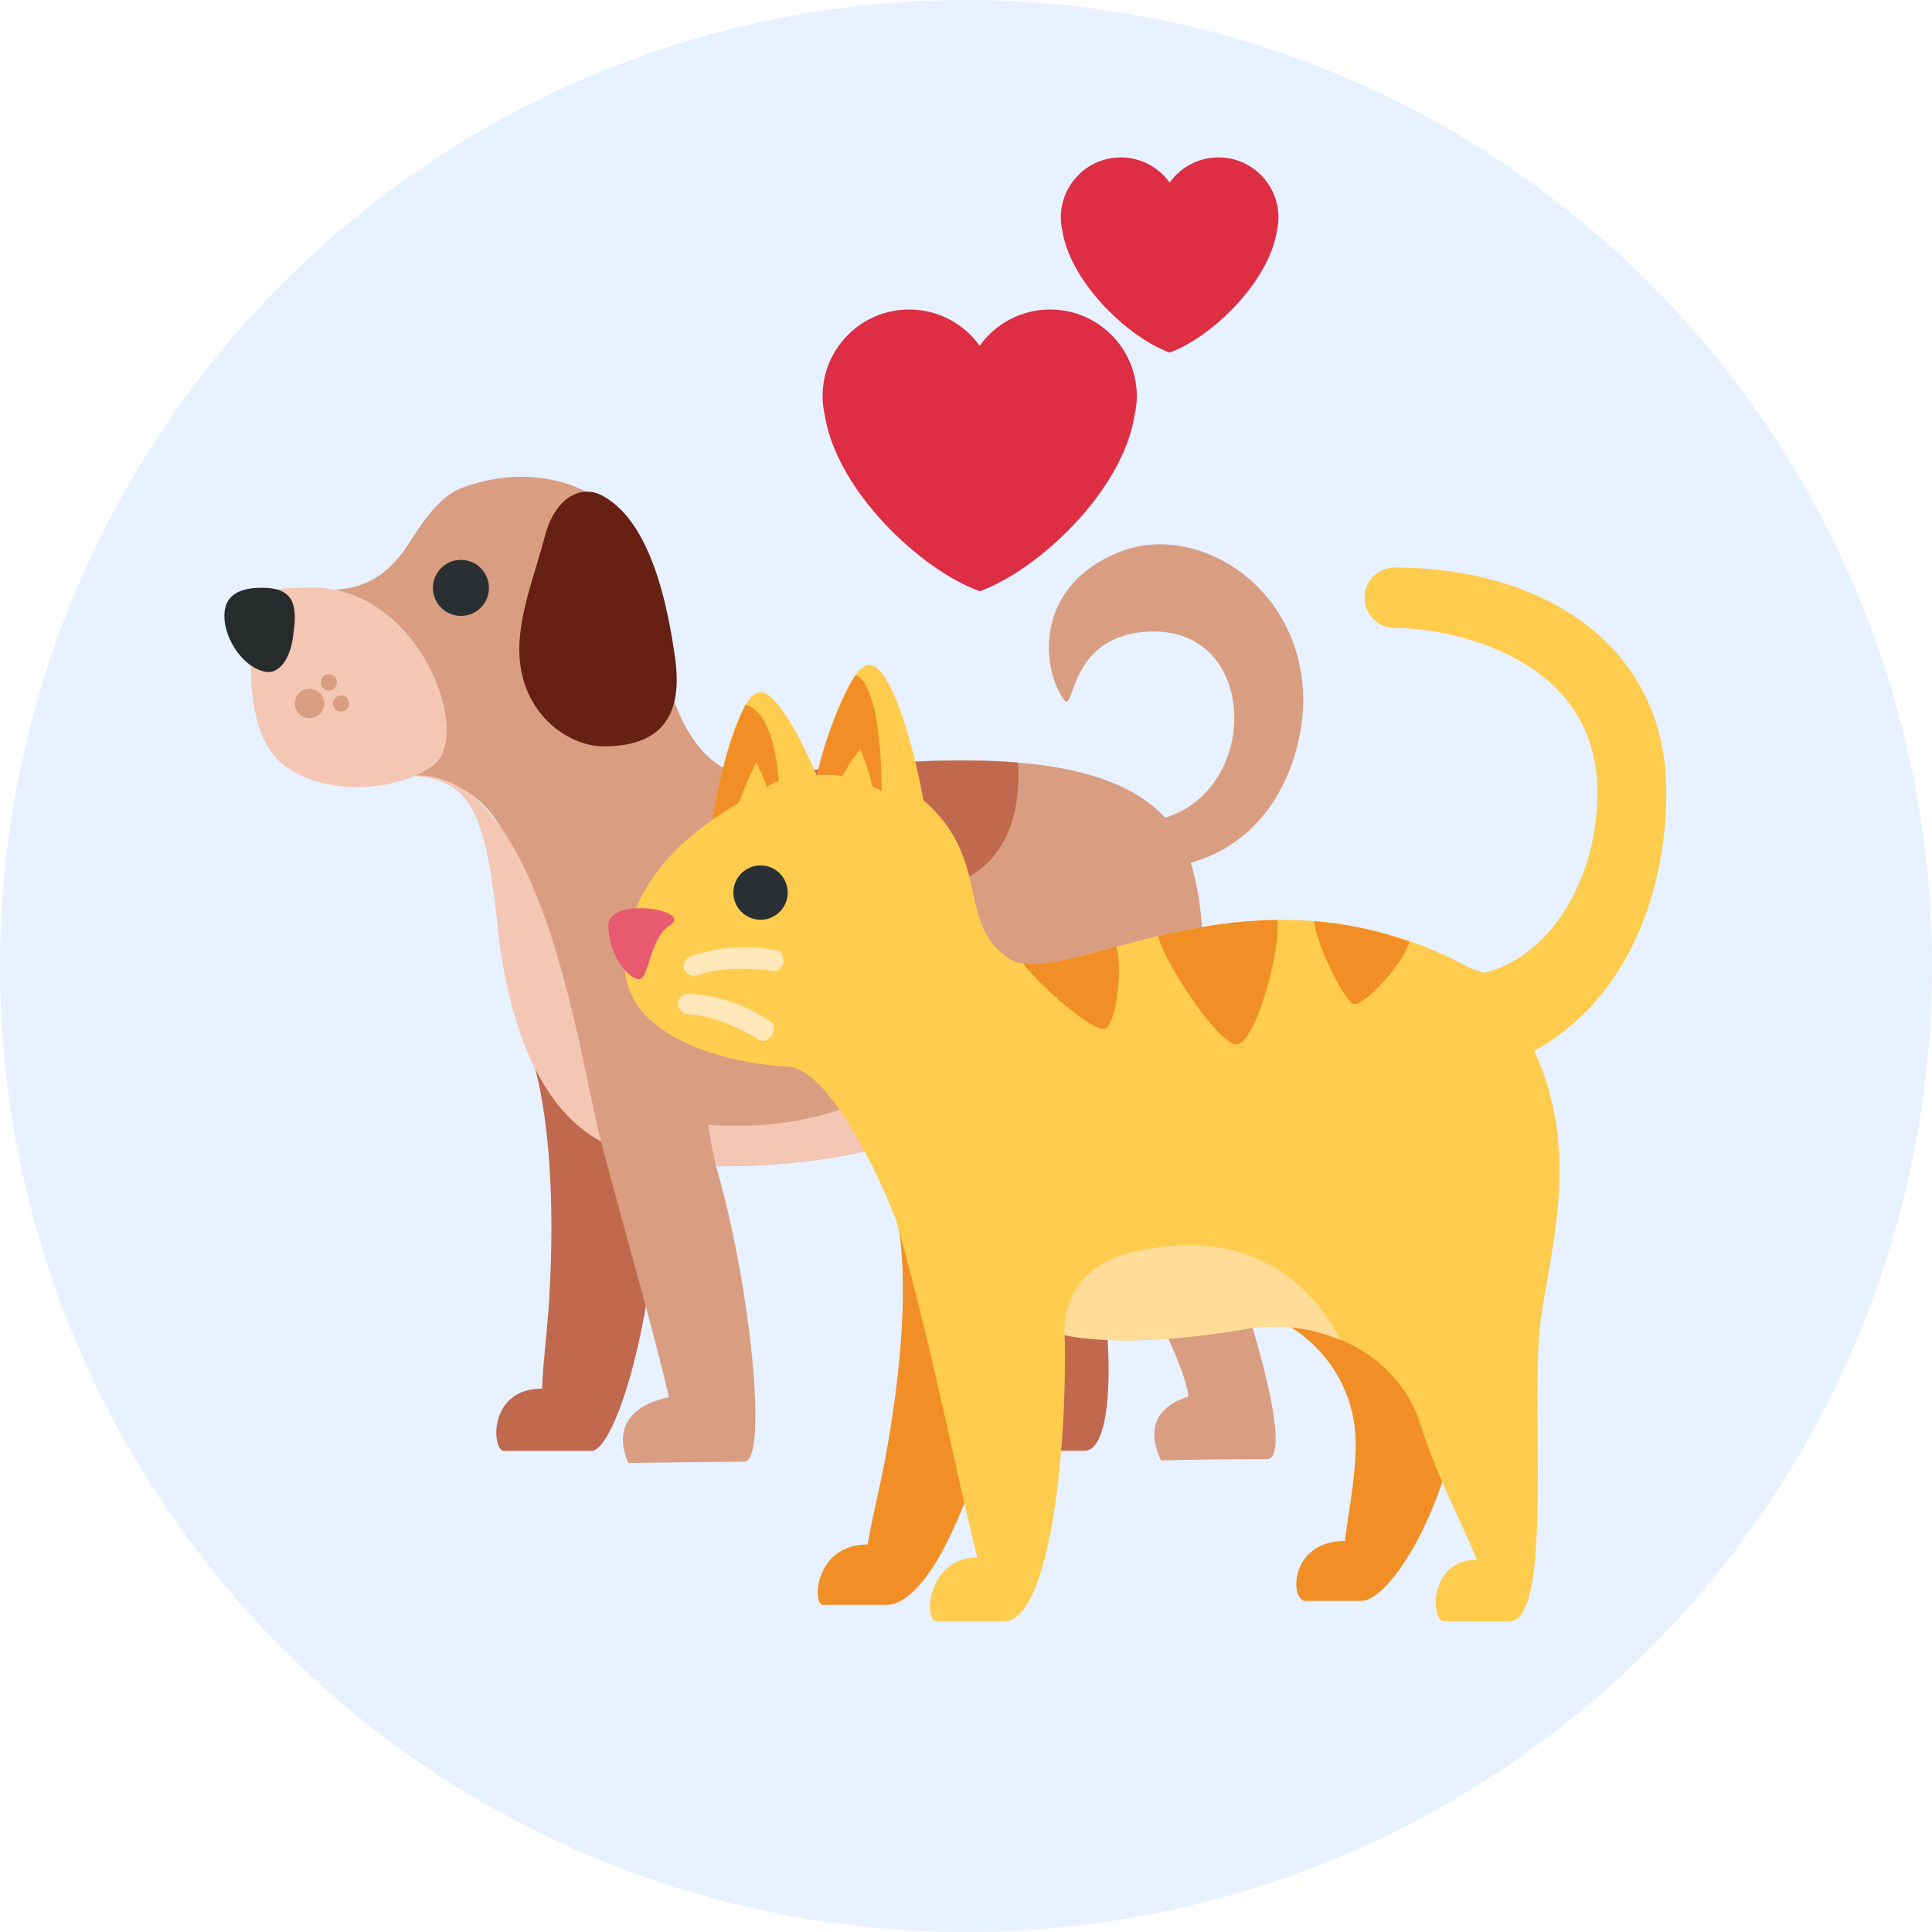
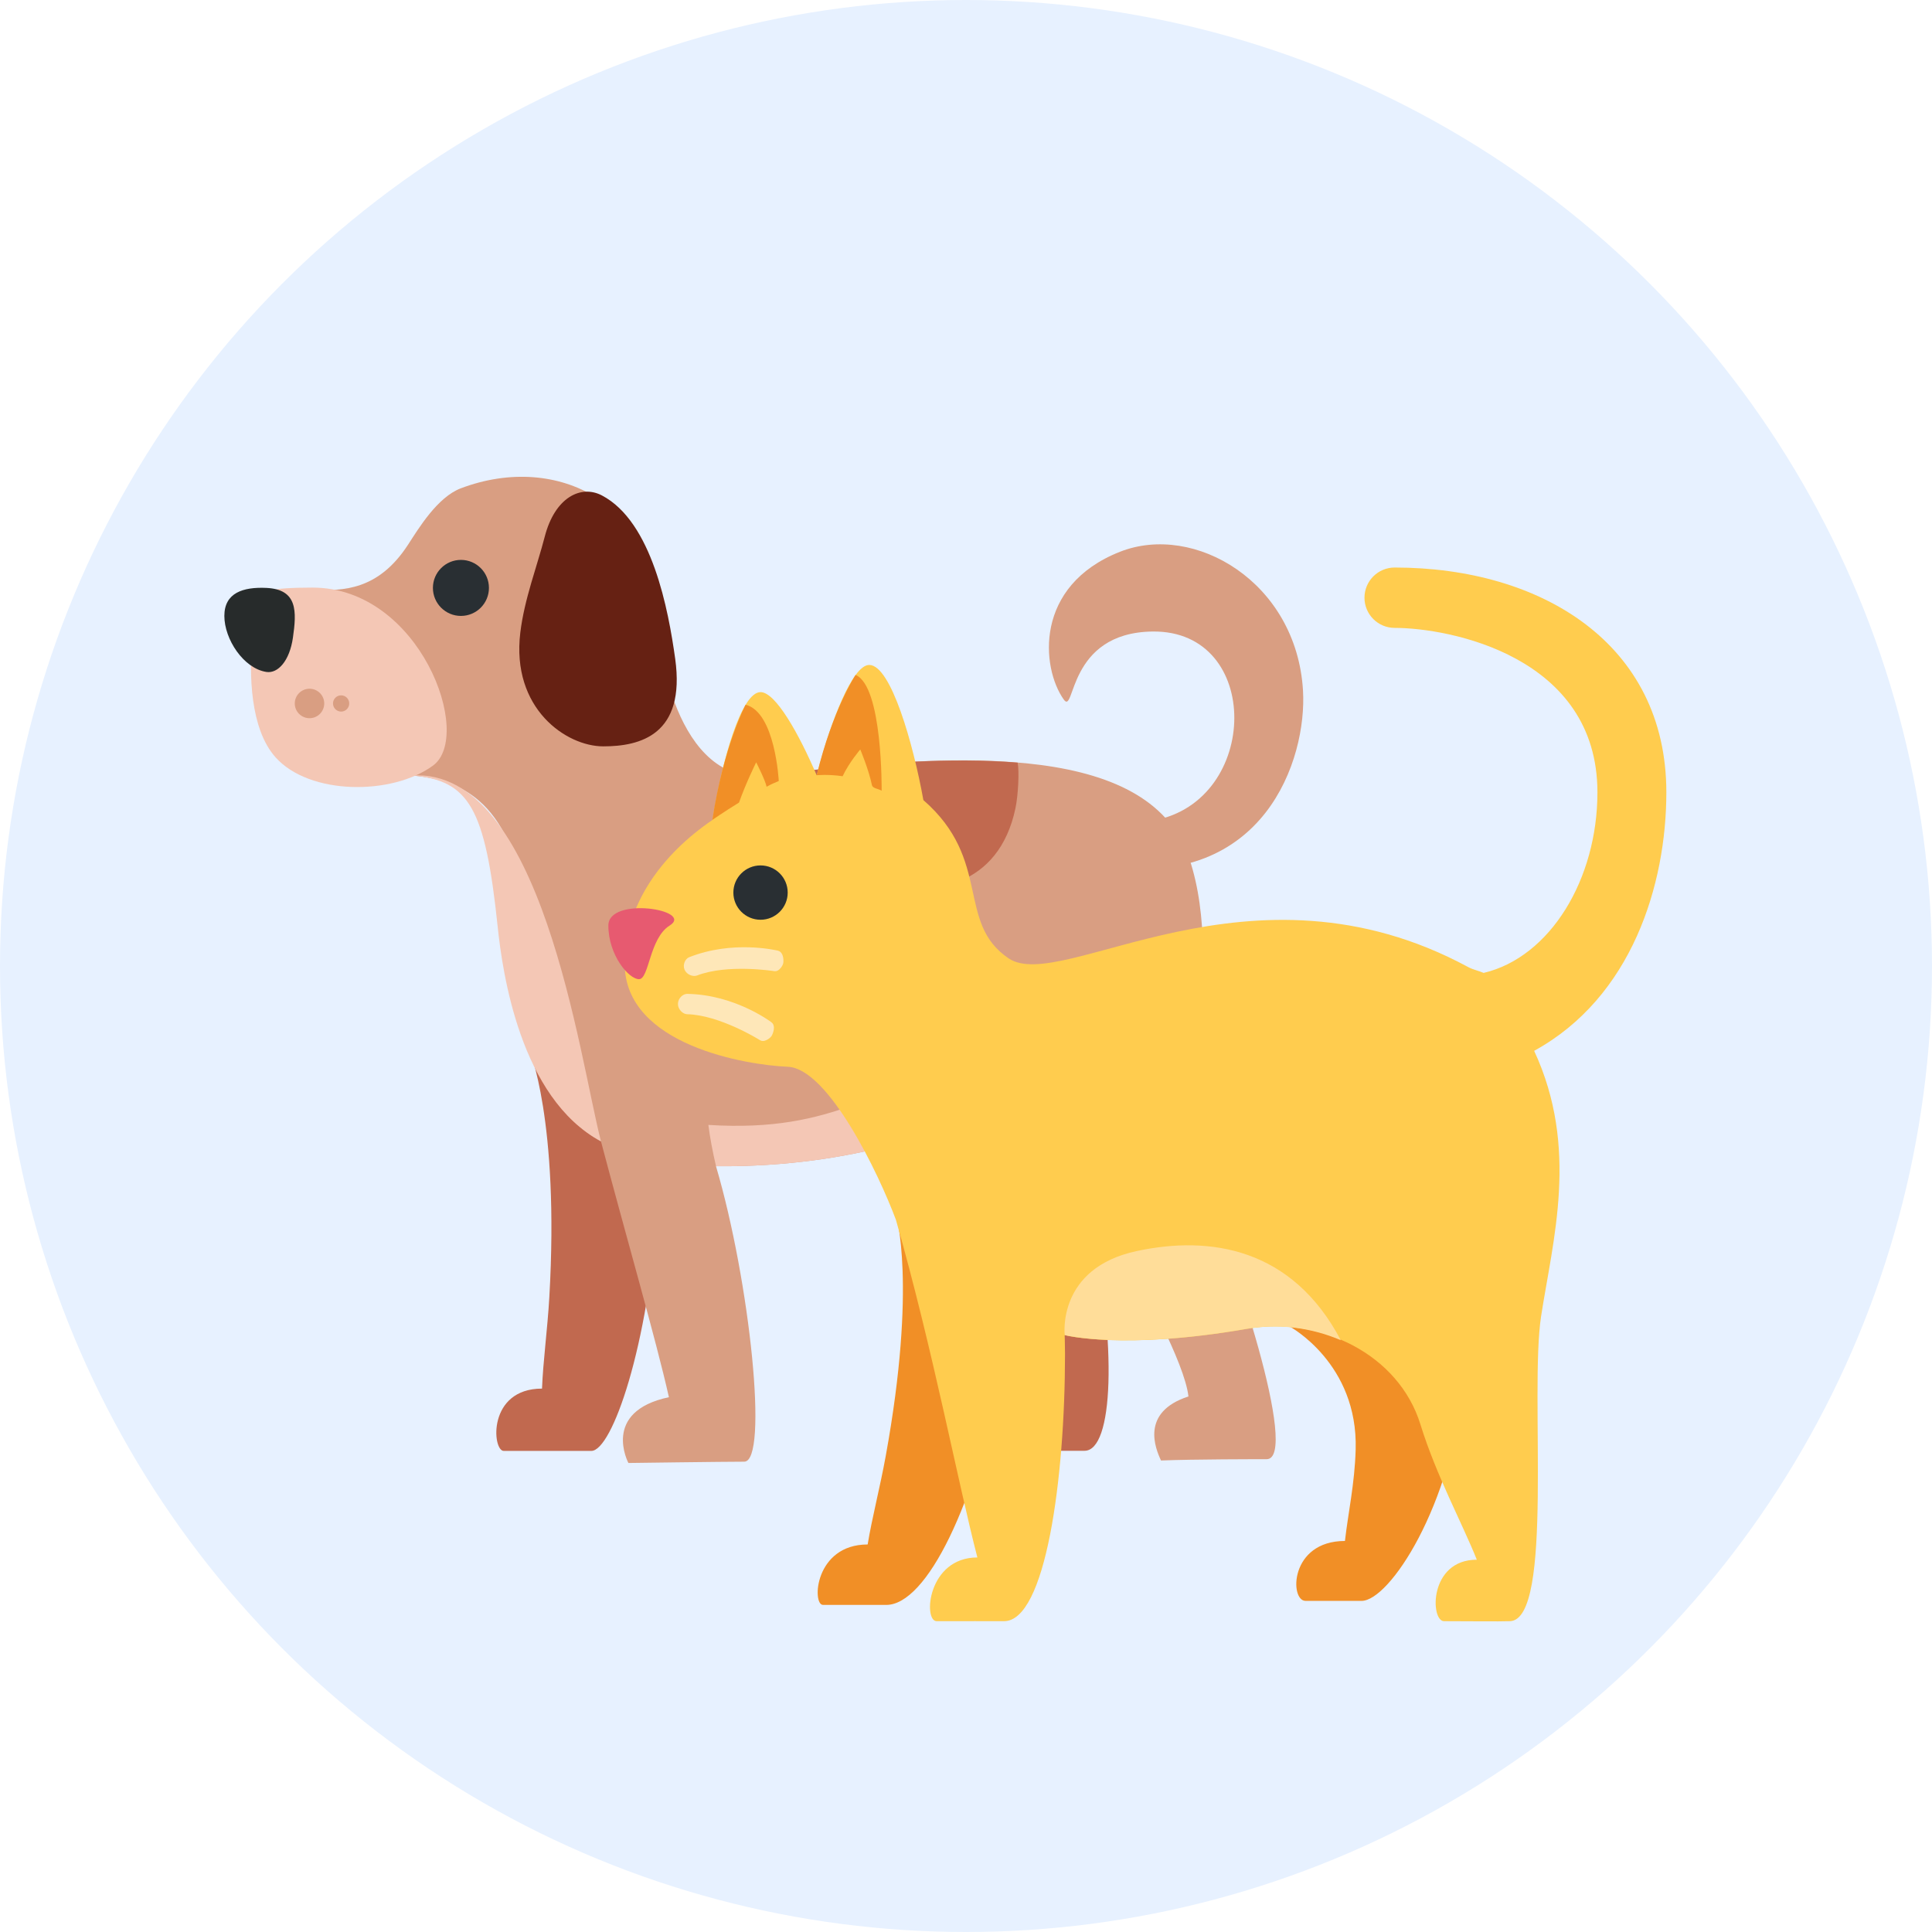
<svg xmlns="http://www.w3.org/2000/svg" width="80" height="80" viewBox="0 0 80 80" fill="none">
  <circle cx="40" cy="40" r="40" fill="#E7F1FF" />
  <path d="M47.792 33.968C52.178 33.155 52.276 26.096 47.729 26.15C44.17 26.192 44.529 29.644 44.047 28.965C43.112 27.646 42.811 24.254 46.375 22.848C49.451 21.634 53.682 24.093 53.954 28.586C54.127 31.464 52.333 36.779 45.888 35.894C36.86 34.655 43.409 34.779 47.792 33.968Z" fill="#D99E82" />
  <path d="M21.901 43.419C21.901 43.419 23.171 46.359 22.746 53.721C22.67 55.042 22.485 56.391 22.444 57.499C20.179 57.499 20.379 60.079 20.859 60.079H24.486C25.34 60.079 26.852 55.781 27.251 49.818C27.65 43.852 21.901 43.419 21.901 43.419ZM36.764 43.005C36.764 43.005 37.483 47.415 41.328 51.021C41.649 52.475 42.289 56.311 42.514 57.515C40.153 57.515 40.911 60.074 41.6 60.074H44.907C46.096 60.074 46.273 55.771 45.165 50.456C44.059 45.142 36.764 43.005 36.764 43.005Z" fill="#C1694F" />
  <path d="M49.252 35.568C47.686 30.878 40.235 31.032 31.756 32.111C27.938 32.597 27.206 26.545 27.206 25.504C27.206 20.971 23.151 18.685 19.086 20.218C18.113 20.584 17.334 21.88 16.894 22.558C14.422 26.354 11.071 22.576 10.748 26.085C10.356 30.329 12.899 31.753 17.061 32.111C19.426 32.315 21.385 33.48 21.9 38.416C22.093 40.256 21.531 45.471 24.885 47.261C25.86 50.96 27.18 55.53 27.698 57.855C24.883 58.45 26.021 60.579 26.021 60.579C26.021 60.579 29.96 60.525 30.816 60.525C31.834 60.525 31.055 53.055 29.648 48.291C35.602 48.345 39.432 46.62 40.646 46.089C41.931 49.789 45.836 50.63 46.71 52.204C47.251 53.179 49.057 56.432 49.211 57.824C47.209 58.474 47.847 59.989 48.075 60.476C49.429 60.422 52.1 60.422 52.447 60.422C53.835 60.422 51.026 51.792 49.844 49.531C48.491 46.943 50.82 40.258 49.252 35.568Z" fill="#D99E82" />
  <path d="M29.332 46.58C29.387 47.044 29.509 47.694 29.649 48.291C35.604 48.345 39.434 46.62 40.648 46.089C40.379 45.114 40.36 44.501 40.434 44.166C36.191 44.863 34.749 46.923 29.332 46.58ZM17.061 32.111C19.426 32.315 20.093 33.448 20.609 38.384C20.801 40.224 21.532 45.471 24.885 47.261C23.985 43.776 22.436 31.776 17.061 32.111Z" fill="#F4C7B5" />
  <path d="M12.941 24.331C9.45 24.331 10.555 24.989 10.439 26.446C10.322 27.904 10.346 30.166 11.409 31.358C12.818 32.935 16.231 32.94 17.927 31.704C19.624 30.468 17.398 24.331 12.941 24.331Z" fill="#F4C7B5" />
  <path d="M12.129 26.407C11.992 27.36 11.511 27.898 11.03 27.824C10.08 27.677 9.29 26.465 9.29 25.504C9.29 24.543 10.07 24.3 11.03 24.344C12.334 24.404 12.283 25.329 12.129 26.407Z" fill="#272B2B" />
  <path d="M27.959 27.282C28.394 30.426 26.512 30.905 24.98 30.905C23.448 30.905 21.163 29.343 21.545 26.192C21.712 24.809 22.239 23.451 22.556 22.224C22.976 20.595 24.055 20.059 24.924 20.515C27.005 21.608 27.677 25.261 27.959 27.282Z" fill="#662113" />
  <path d="M19.086 25.504C19.727 25.504 20.246 24.984 20.246 24.344C20.246 23.703 19.727 23.184 19.086 23.184C18.446 23.184 17.926 23.703 17.926 24.344C17.926 24.984 18.446 25.504 19.086 25.504Z" fill="#292F33" />
  <path d="M32.794 31.986C32.885 33.901 33.926 35.959 36.21 36.565C38.586 37.196 41.36 36.724 42.047 33.471C42.161 32.934 42.21 31.941 42.139 31.579C39.45 31.355 36.226 31.579 32.794 31.986Z" fill="#C1694F" />
  <path d="M12.816 29.739C13.153 29.739 13.426 29.466 13.426 29.129C13.426 28.792 13.153 28.519 12.816 28.519C12.479 28.519 12.206 28.792 12.206 29.129C12.206 29.466 12.479 29.739 12.816 29.739Z" fill="#D99E82" />
-   <path d="M13.619 28.591C13.805 28.591 13.955 28.441 13.955 28.255C13.955 28.069 13.805 27.919 13.619 27.919C13.433 27.919 13.283 28.069 13.283 28.255C13.283 28.441 13.433 28.591 13.619 28.591Z" fill="#D99E82" />
  <path d="M14.125 29.465C14.311 29.465 14.461 29.314 14.461 29.129C14.461 28.943 14.311 28.793 14.125 28.793C13.939 28.793 13.789 28.943 13.789 29.129C13.789 29.314 13.939 29.465 14.125 29.465Z" fill="#D99E82" />
  <g clip-path="url(#clip0_1103_1564)">
    <path d="M37.098 50.299C37.098 50.299 37.975 53.151 36.676 60.291C36.444 61.572 36.102 62.881 35.928 63.953C33.731 63.953 33.614 66.456 34.08 66.456H36.698C38.369 66.456 40.411 62.288 41.515 56.504C42.619 50.721 37.098 50.299 37.098 50.299ZM53.4 54.927C53.4 54.927 56.24 56.452 56.135 60.028C56.094 61.442 55.824 62.642 55.691 63.808C53.401 63.808 53.393 66.289 54.06 66.289H56.38C57.534 66.289 60.132 62.342 60.604 57.188C61.078 52.036 53.4 54.927 53.4 54.927Z" fill="#F18F26" />
    <path d="M69 32.809C69 26.656 63.824 23.5 57.75 23.5C57.059 23.5 56.5 24.06 56.5 24.75C56.5 25.44 57.059 26 57.75 26C60.005 26 66.146 27.168 66.146 32.809C66.146 36.41 64.188 39.636 61.434 40.286C61.229 40.195 61.003 40.156 60.798 40.046C51.749 35.15 43.976 41.174 41.765 39.684C39.575 38.206 41.091 35.615 38.235 33.13C37.823 30.829 36.894 27.534 35.993 27.534C35.306 27.534 34.411 29.815 33.818 32.104C33.079 30.378 32.114 28.659 31.493 28.659C30.693 28.659 29.895 31.5 29.5 33.953C27.4 35.386 25.868 37.464 25.868 39.909C25.868 43.284 30.93 44.105 32.618 44.172C34.305 44.24 36.396 48.625 37.099 50.513C38.651 55.971 39.663 61.386 40.471 64.491C38.41 64.491 38.216 67.13 38.786 67.13C39.678 67.13 41.228 67.126 41.568 67.13C43.294 67.147 44.1 61.248 44.1 56.069C44.1 55.804 44.086 55.285 44.086 55.285C44.086 55.285 46.499 55.916 51.634 55.025C54.689 54.495 57.921 56.086 58.816 58.979C59.475 61.109 60.565 63.11 61.151 64.584C59.165 64.584 59.22 67.13 59.796 67.13C60.78 67.13 62.048 67.147 62.525 67.13C64.36 67.061 63.329 57.663 63.813 54.509C64.296 51.355 65.396 47.536 63.526 43.513C67.571 41.295 69 36.631 69 32.809Z" fill="#FFCC4E" />
    <path d="M31.492 38.085C32.114 38.085 32.617 37.581 32.617 36.96C32.617 36.339 32.114 35.835 31.492 35.835C30.871 35.835 30.367 36.339 30.367 36.96C30.367 37.581 30.871 38.085 31.492 38.085Z" fill="#292F33" />
    <path d="M27.729 38.325C26.883 38.853 26.883 40.546 26.46 40.546C26.038 40.546 25.191 39.551 25.191 38.325C25.19 37.099 28.769 37.675 27.729 38.325Z" fill="#E75A70" />
    <path d="M32.222 40.178C32.171 40.211 32.11 40.223 32.045 40.211C32.022 40.206 30.11 39.91 28.863 40.393C28.702 40.456 28.437 40.364 28.347 40.154C28.257 39.944 28.376 39.698 28.537 39.636C30.337 38.925 32.108 39.343 32.205 39.363C32.379 39.4 32.449 39.601 32.44 39.828C32.435 39.971 32.31 40.122 32.222 40.178ZM31.632 43.102C31.572 43.113 31.511 43.101 31.456 43.063C31.437 43.051 29.792 42.026 28.453 41.997C28.281 41.993 28.072 41.804 28.072 41.571C28.072 41.338 28.279 41.152 28.452 41.154C30.392 41.184 31.857 42.268 31.939 42.326C32.085 42.428 32.069 42.645 31.972 42.856C31.911 42.989 31.736 43.083 31.632 43.102Z" fill="#FEE7B8" />
    <path d="M33.817 32.101C33.817 32.101 34.282 32.052 34.891 32.142C35.162 31.567 35.622 31.033 35.622 31.033C35.622 31.033 35.973 31.868 36.104 32.507C36.136 32.657 36.377 32.653 36.507 32.743C36.507 32.743 36.554 28.415 35.428 27.948C35.429 27.946 34.484 29.353 33.817 32.101ZM29.498 33.95C29.498 33.95 29.978 33.616 30.602 33.232C30.873 32.452 31.312 31.566 31.312 31.566C31.312 31.566 31.695 32.318 31.743 32.578C32.005 32.436 32.005 32.446 32.247 32.341C32.247 32.341 32.104 29.483 30.873 29.182C30.873 29.182 29.958 30.897 29.498 33.95Z" fill="#F18F26" />
    <path d="M47.063 51.805C43.752 52.517 44.088 55.282 44.088 55.282C44.088 55.282 46.5 55.914 51.635 55.023C52.969 54.791 54.327 54.985 55.519 55.494C53.51 51.685 50.125 51.145 47.063 51.805Z" fill="#FFDD99" />
-     <path d="M42.357 39.886C42.952 40.731 45.353 42.846 45.788 42.585C46.211 42.331 46.526 40.016 46.216 39.202C44.554 39.651 43.234 40.025 42.357 39.886ZM51.137 43.247C51.916 43.42 53.021 39.523 52.899 38.093C51.088 38.115 49.424 38.413 47.943 38.765C48.362 40.115 50.384 43.08 51.137 43.247ZM54.421 38.145C54.473 39.048 55.648 41.398 56.027 41.566C56.411 41.737 58.133 39.917 58.359 38.99C57.002 38.517 55.682 38.243 54.421 38.145Z" fill="#F18F26" />
  </g>
  <g clip-path="url(#clip1_1103_1564)">
-     <path d="M47.073 16.405C47.073 14.422 45.466 12.816 43.484 12.816C42.28 12.816 41.218 13.409 40.567 14.317C39.916 13.409 38.853 12.816 37.651 12.816C35.668 12.816 34.061 14.422 34.061 16.405C34.061 16.685 34.097 16.959 34.158 17.221C34.657 20.317 38.099 23.585 40.567 24.482C43.035 23.585 46.478 20.317 46.975 17.222C47.037 16.959 47.073 16.685 47.073 16.405ZM52.939 9.005C52.939 7.631 51.826 6.518 50.453 6.518C49.62 6.518 48.884 6.93 48.433 7.559C47.981 6.931 47.246 6.518 46.413 6.518C45.039 6.518 43.926 7.631 43.926 9.005C43.926 9.199 43.951 9.388 43.993 9.569C44.339 11.714 46.724 13.978 48.433 14.599C50.142 13.977 52.527 11.714 52.872 9.57C52.914 9.388 52.939 9.199 52.939 9.005Z" fill="#DD2E44" />
-   </g>
+     </g>
  <defs>
    <clipPath id="clip0_1103_1564">
      <rect width="45" height="45" fill="white" transform="translate(24 22.25)" />
    </clipPath>
    <clipPath id="clip1_1103_1564">
      <rect width="19" height="19" fill="white" transform="translate(34 6)" />
    </clipPath>
  </defs>
</svg>